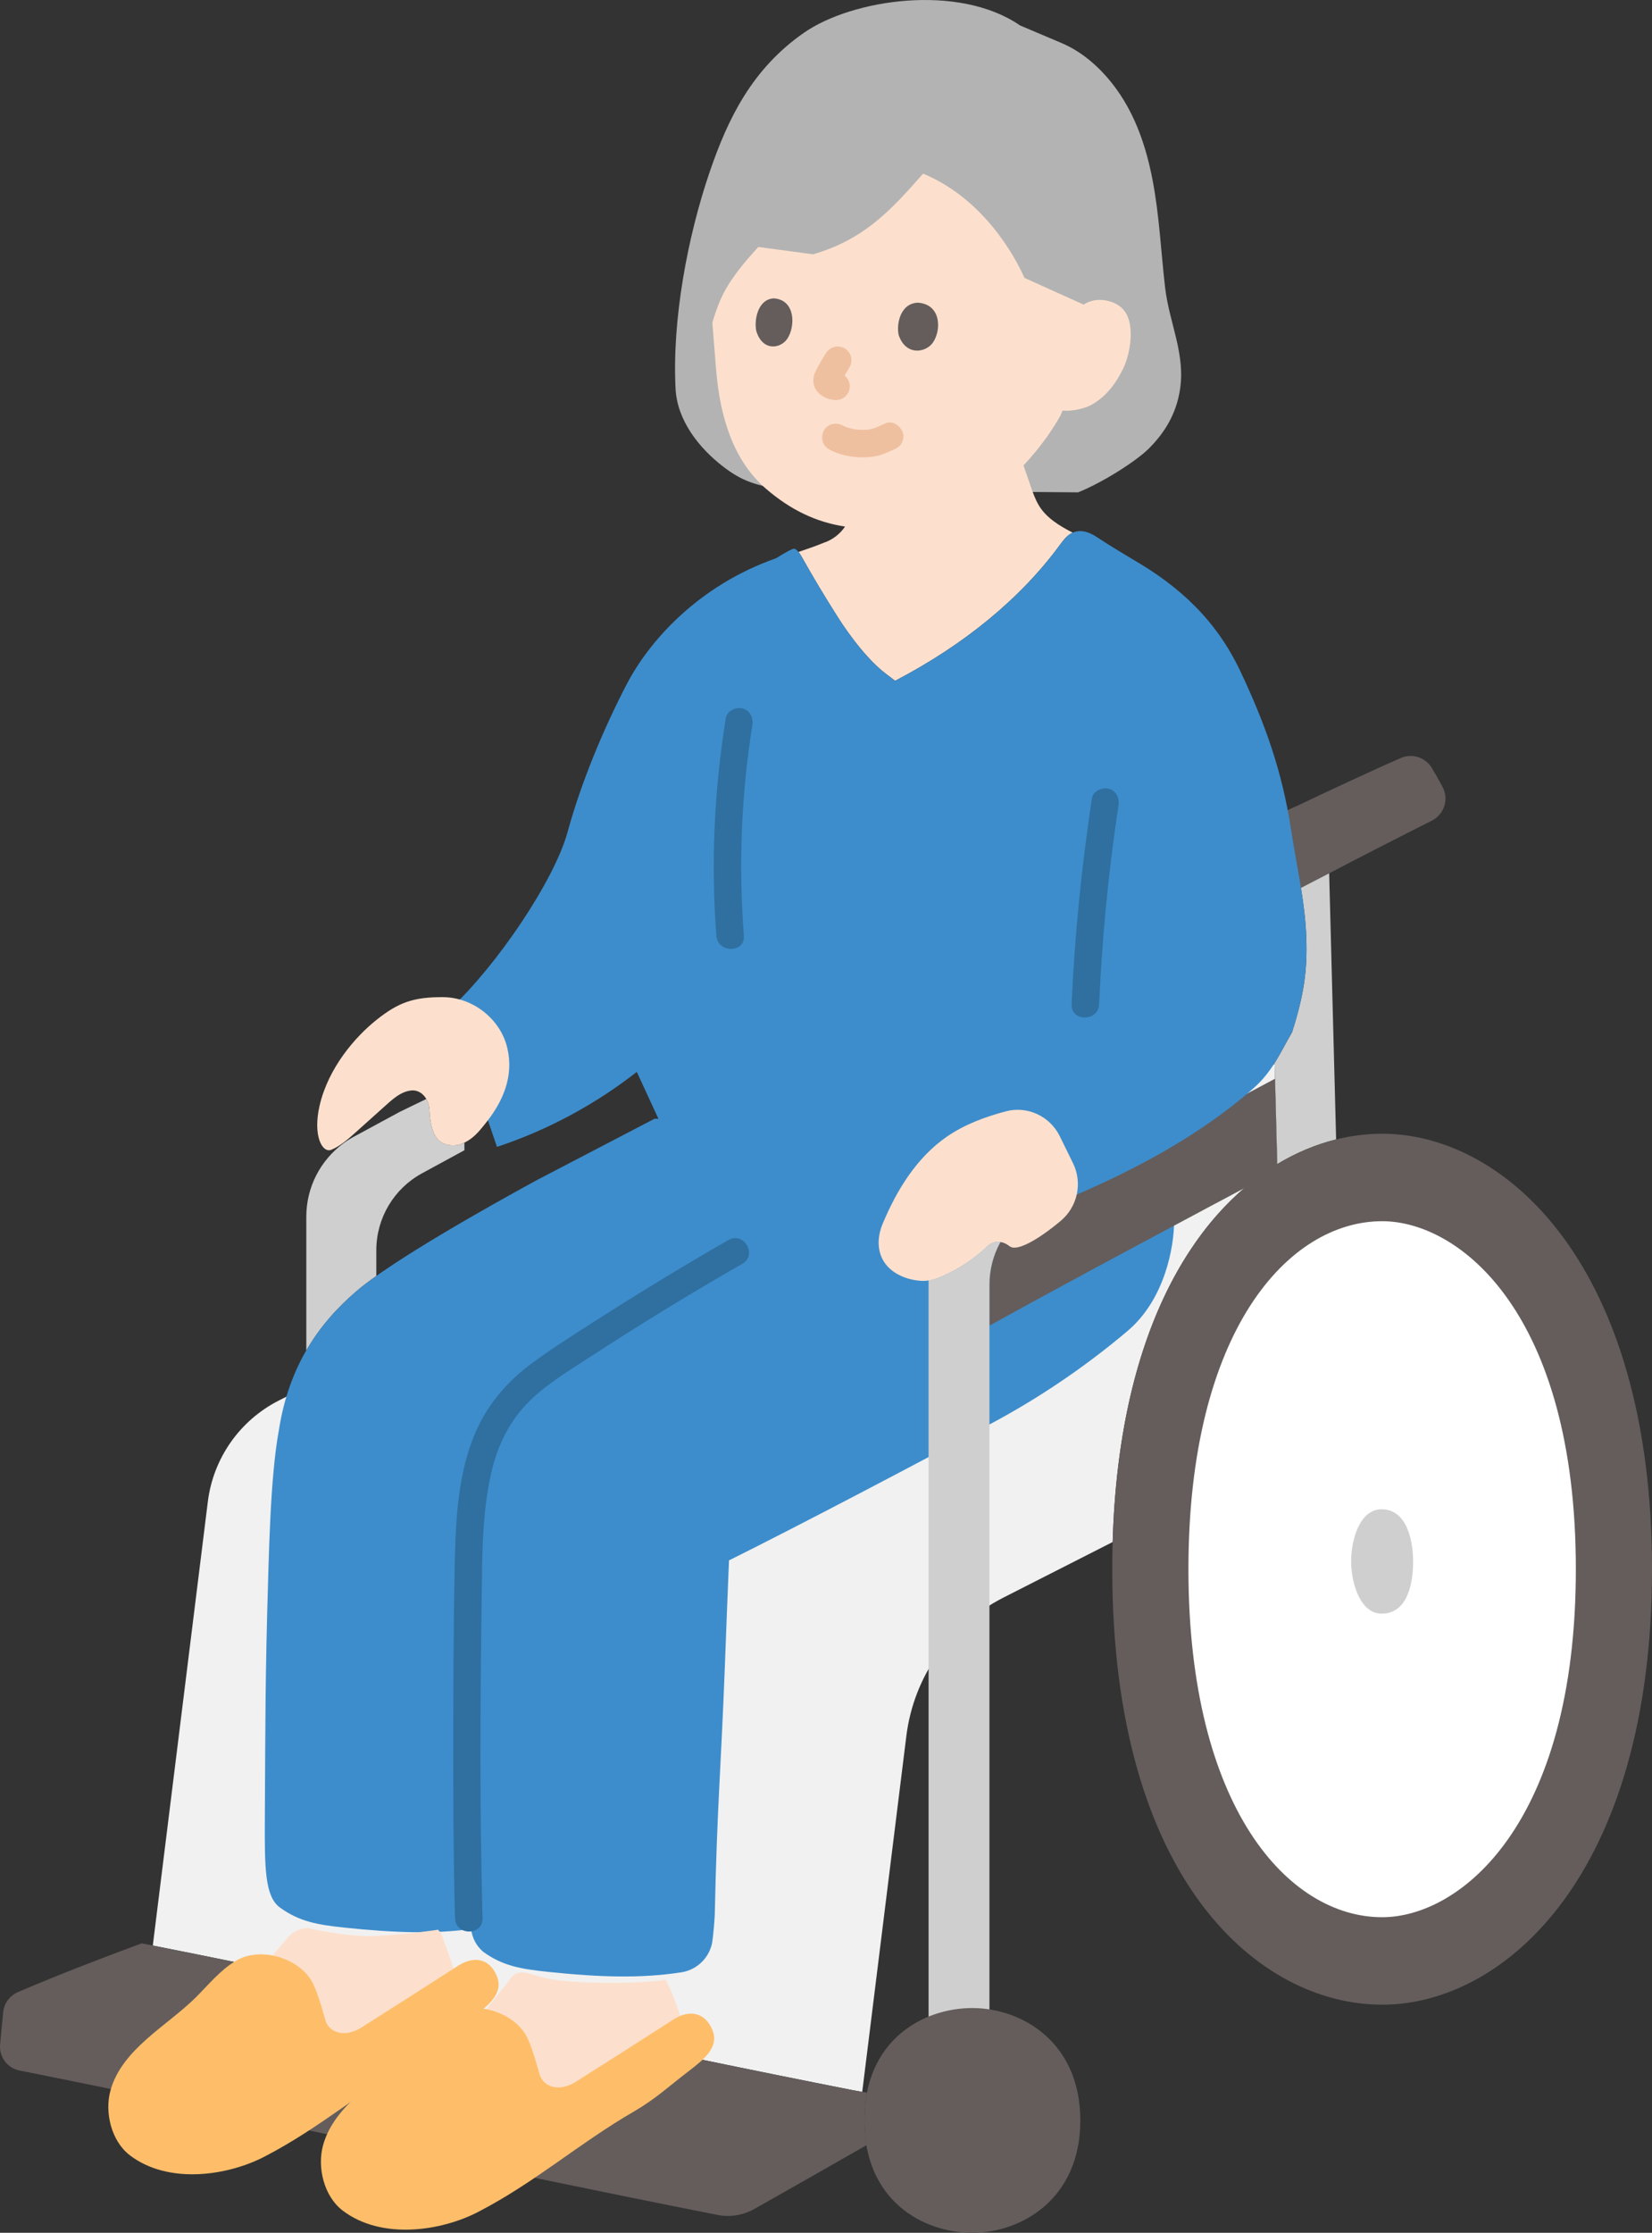
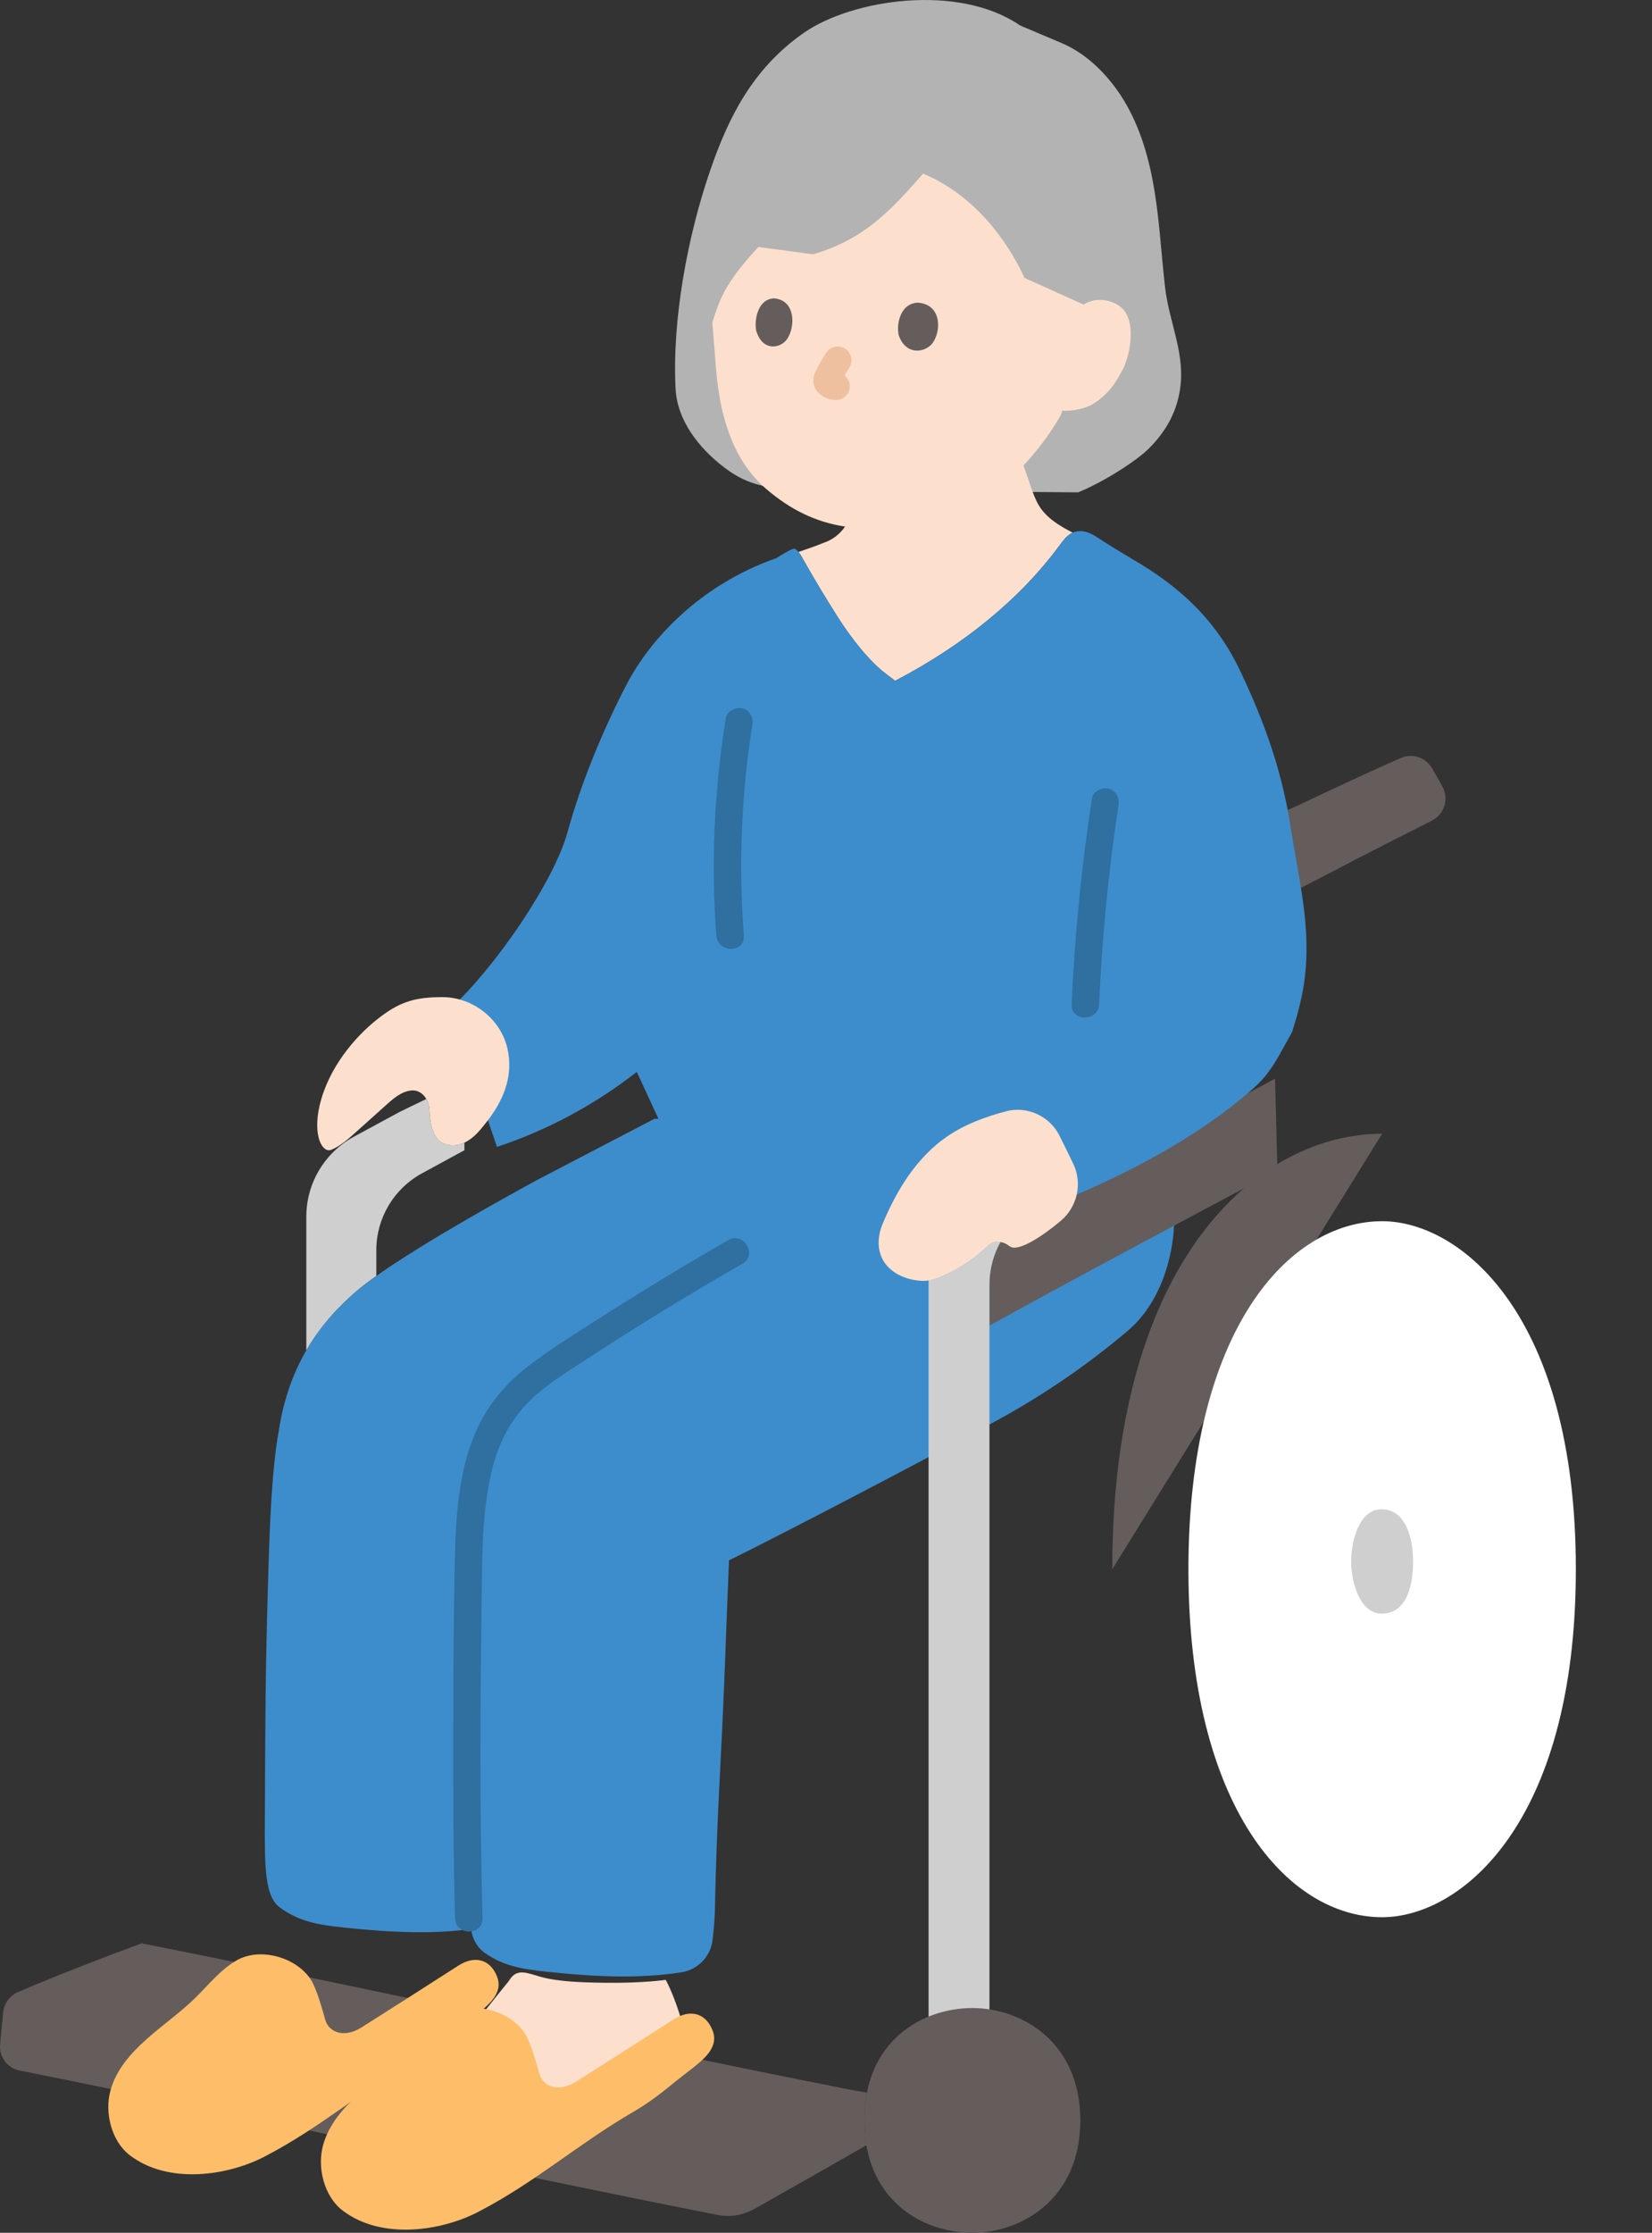
<svg xmlns="http://www.w3.org/2000/svg" id="b" width="240" height="324.162" viewBox="0 0 240 324.162">
  <rect x="0" y="0" width="240" height="324.162" fill="#333333" stroke="none" />
  <defs>
    <style>.d{fill:#3d8dcc;}.e{fill:#fff;}.f{fill:none;}.g{fill:#fce0cd;}.h{fill:#b3b3b3;}.i{fill:#efc0a0;}.j{fill:#2f70a1;}.k{fill:#645d5c;}.l{fill:#cfcfcf;}.m{fill:#febe69;}.n{fill:#f1f1f1;}</style>
  </defs>
  <g id="c">
    <path class="k" d="M189,128.905l4.098-2.115c3.847-2.027,10.948-5.65,14.912-7.643,1.807-.908,2.52-3.129,1.561-4.91-.472-.877-1.002-1.82-1.536-2.714-.927-1.553-2.858-2.203-4.516-1.481-4.135,1.8-11.076,5.043-15.151,6.988l-7.479,3.287" />
-     <path class="n" d="M185.18,154.489c.131,4.843.25,9.687.378,14.53-12.352,7.441-23.053,24.715-23.913,54.853-.036.02-.056.03-.056.03l-15.81,8.037c-7.749,3.939-13.036,11.471-14.106,20.098l-6.377,51.398s-.018.146-.037.292c-34.735-6.817-69.252-14.564-103.06-21.271l7.995-64.441c.782-6.3,4.642-11.8,10.3-14.676l53.706-27.303-.977.497,91.956-22.045Z" />
    <path class="l" d="M64.53,166.045c1.1.4,2.1.25,2.94-.15v1.1c-2.04,1.11-4.1,2.22-6.16,3.35-4.09,2.22-6.64,6.51-6.64,11.17v3.73c-1.13.8-2.11,1.55-2.89,2.22-2.73,2.34-5.27,5.12-7.28,8.6v-19.43c0-4.24,2.03-8.17,5.39-10.64.47-.35.98-.67,1.51-.96,2.24-1.22,4.47-2.42,6.69-3.62l2.41-1.17,1.44-.69c.25.43.41.94.45,1.49.07.9.11,4.25,2.14,5Z" />
-     <path class="l" d="M193.1,126.785c.33,12.88.67,25.76,1.01,38.64-2.87.71-5.76,1.89-8.55,3.58-.13-4.83-.25-9.68-.38-14.52l-.08-.05c.91-1.42,1.65-2.92,2.61-4.58,1.69-5.33,2.23-8.83,2.07-13.67-.08-2.44-.39-4.86-.78-7.28,1.3-.68,2.67-1.39,4.1-2.12Z" />
    <path class="h" d="M114.192,71.134c-4.34-.572-6.448-1.336-9.051-3.326-3.624-2.771-6.757-6.792-6.995-11.347-.523-10.013,1.74-22.128,4.98-31.575,2.629-7.665,6.128-14.874,13.645-20.114,7.029-4.9,22.506-7.211,31.419-1.077l6.044,2.559c3.42,1.453,6.105,4.106,8.006,6.753,2.772,3.859,4.3,8.434,5.198,13.1.994,5.168,1.22,10.417,1.829,15.652s3.063,9.749,2.109,15.12c-.571,3.217-2.095,5.889-4.525,8.289-1.791,1.768-6.576,4.846-10.227,6.312l-42.431-.345Z" />
    <path class="g" d="M163.826,45.956c-.301-.711-1.064-1.961-3.219-2.345-.99-.177-2.198-.048-3.175.613l-8.593-3.877c-2.383-5.262-7.267-12.059-14.737-15.133-4.775,5.449-8.649,9.57-15.974,11.707,0,0-3.887-.519-7.959-1.063-2.271,2.478-4.34,4.981-5.509,7.685-.46,1.064-.847,2.172-1.169,3.311.197,2.35.357,4.65.547,6.84.57,6.9,2.51,13.18,7.24,17.26,3.542,3.055,7.275,4.86,11.489,5.493l-.009.017c-.73,1.08-1.86,1.94-3.07,2.33-.974.41-2.293.873-3.686,1.342.159.191.307.416.42.616,1.76,3.134,3.325,5.743,5.248,8.774,1.968,3.103,4.575,6.422,6.973,8.249,0,0,.56.427,1.401,1.067,10.073-5.26,18.289-12,24.018-19.842.591-.809,1.116-1.38,1.78-1.668-1.941-.986-3.832-2.162-4.894-3.909-.56-.93-.92-1.97-1.27-2.99-.329-.958-.658-1.915-.987-2.863,1.338-1.413,2.498-2.867,3.588-4.395,0,0,1.293-1.888,1.847-2.971,0,0,.092-.24.227-.591,1.699.138,3.49-.426,4.225-.843,2.471-1.411,3.668-3.482,4.457-4.979,1.119-2.117,1.689-5.71.79-7.838Z" />
    <path class="d" d="M95.111,162.411l-17.167,8.944c-6.836,3.731-20.919,11.62-26.167,16.111-5.247,4.491-9.798,10.639-11.26,20.177-.336,1.772-.586,3.854-.79,6.101-.382,4.168-.569,8.906-.71,13.354-.021.637-.038,1.27-.055,1.92-.429,14.416-.404,19.753-.484,34.98-.038,7.096-.021,11.349,2.201,12.95,2.813,2.035,5.443,2.49,9.313,2.902,7.431.782,13.074.93,18.453.212.144,1.292.773,2.477,1.767,3.314,2.813,2.031,5.438,2.486,9.313,2.893,7.792.824,13.617.947,19.23.11,2.303-.259,4.189-1.959,4.686-4.223.229-1.436.378-3.628.399-4.172.344-15.971.867-20.42,1.474-36.225.183-5.052.387-10.116.595-15.219,9.258-4.58,29.686-15.274,39.378-20.564,6.56-3.616,12.746-7.869,18.474-12.7,5.549-4.652,6.798-12.419,6.807-15.844.009-1.657-.077-3.335-.242-5.137l-.754-5.082" />
    <path class="k" d="M181.551,158.575c-10.303,5.49-20.559,10.951-31.166,16.733-4.088,2.228-6.64,6.515-6.64,11.171,0,1.996,0,3.99,0,5.979,14.405-7.934,28.032-15.162,41.838-22.523-.119-4.442-.229-8.883-.347-13.324-1.23.655-2.458,1.31-3.685,1.964Z" />
    <path class="j" d="M70.107,278.495c-.436-15.583-.343-31.198-.124-46.784.087-6.172.041-12.543,1.555-18.556.967-3.84,2.778-7.274,5.665-10.017,2.444-2.321,5.421-4.116,8.235-5.947,7.334-4.773,14.81-9.368,22.408-13.709,2.235-1.277.222-4.734-2.019-3.454-6.87,3.925-13.622,8.076-20.286,12.34-2.891,1.85-5.805,3.701-8.55,5.765-3.573,2.687-6.35,6.044-8.067,10.187-2.687,6.484-2.774,13.909-2.901,20.836-.13,7.061-.161,14.125-.174,21.187-.017,9.383-.006,18.772.256,28.152.072,2.569,4.072,2.579,4,0h0Z" />
    <path class="l" d="M145.343,180.326c-.655-.1-1.325.072-1.846.568-1.913,1.819-4.14,3.309-6.558,4.369-.652.286-1.337.513-2.035.624,0,37.484,0,74.968,0,112.452h8.841s0-54.827,0-111.86c0-2.192.572-4.3,1.598-6.152Z" />
    <path class="d" d="M154.299,174.334c10.014-4.142,20.046-9.467,27.844-16.374,2.712-2.402,3.762-4.999,5.562-8.106,1.691-5.328,2.236-8.825,2.072-13.665-.179-5.298-1.419-10.5-2.222-15.778-1.27-8.341-3.737-15.31-7.353-22.95-3.53-7.458-8.841-12.328-15.674-16.272-2.312-1.381-3.412-2.055-5.234-3.247-.899-.588-1.855-.959-2.837-.795s-1.632.811-2.394,1.855c-5.729,7.843-13.945,14.582-24.018,19.842-.877-.669-1.401-1.067-1.401-1.067-2.398-1.827-5.005-5.145-6.973-8.249-1.923-3.032-3.487-5.64-5.248-8.774-.262-.467-.72-1.068-1.063-1.093-.26-.019-1.594.743-2.615,1.389-11.257,3.942-18.395,11.976-21.662,18.222-3.386,6.472-6.672,14.371-8.624,21.51-1.952,7.138-10.377,19.512-17.073,25.703l6.811,20.022c7.331-2.423,14.233-6.131,20.315-10.887,1.563,3.384,3.316,7.182,3.316,7.182l38.586,4.918,19.885,6.614Z" />
    <path class="j" d="M105.442,104.258c-1.682,10.447-2.176,21.032-1.375,31.586.194,2.551,4.195,2.572,4,0-.772-10.181-.391-20.439,1.232-30.523.171-1.065-.275-2.152-1.397-2.46-.953-.262-2.288.324-2.46,1.397h0Z" />
    <path class="f" d="M115.064,79.588c1.665,3.439,4.579,5.953,7.777,7.393,3.199,1.439,6.688,1.876,10.126,1.876,8.98-.013,17.932-3.035,25.476-8.591l1.404-1.107" />
    <path class="j" d="M158.629,115.913c-1.507,9.904-2.504,19.876-2.948,29.885-.114,2.574,3.886,2.568,4,0,.429-9.65,1.353-19.272,2.806-28.822.162-1.067-.269-2.15-1.397-2.46-.946-.26-2.297.323-2.46,1.397h0Z" />
    <path class="g" d="M58.171,158.835c-.723.4-1.379.972-1.999,1.527-1.521,1.362-3.041,2.725-4.562,4.087-1.062.952-2.152,1.921-3.467,2.473s-2.731-2.026-1.708-6.427c1.272-5.471,5.16-9.967,8.297-12.455,3.136-2.488,5.33-3.299,9.639-3.272,4.302.027,8.303,3.138,9.314,7.319,1.011,4.181-.609,7.925-3.346,11.243-.571.692-2.783,3.828-5.814,2.713-2.026-.745-2.065-4.098-2.135-4.998-.122-1.57-1.215-2.855-2.617-2.731-.572.05-1.103.245-1.602.521Z" />
    <path class="g" d="M155.888,168.882c1.411,2.873.651,6.334-1.807,8.384-3.472,2.896-6.228,4.297-7.248,3.762-.1-.052-.19-.11-.27-.173-.939-.728-2.203-.78-3.064.039-1.913,1.819-4.14,3.309-6.558,4.369-.996.437-2.065.768-3.15.691-2.77-.197-4.942-1.55-5.74-3.48-.63-1.522-.475-3.222.156-4.742,2.051-4.939,4.977-9.707,9.387-12.732,2.568-1.761,5.493-2.84,8.517-3.649,3.132-.838,6.418.689,7.847,3.599l1.931,3.932Z" />
-     <path class="k" d="M161.59,227.822c0-45.221,21.349-63.225,39.205-63.225s39.205,19.025,39.205,63.225-21.349,63.225-39.205,63.225-39.205-18.005-39.205-63.225" />
+     <path class="k" d="M161.59,227.822c0-45.221,21.349-63.225,39.205-63.225" />
    <path class="e" d="M200.795,177.297c-13.554,0-28.142,15.811-28.142,50.525s14.588,50.525,28.142,50.525c11.312,0,28.142-13.455,28.142-50.525s-16.83-50.525-28.142-50.525Z" />
    <path class="l" d="M200.719,234.271c-3.137,0-4.427-4.512-4.427-7.575s1.191-7.575,4.427-7.575c3.642,0,4.577,4.5,4.577,7.575s-.749,7.575-4.577,7.575Z" />
    <path class="k" d="M125.565,307.847c0-11.669,8.545-16.315,15.692-16.315s15.692,4.909,15.692,16.315-8.545,16.315-15.692,16.315-15.692-4.646-15.692-16.315" />
    <path class="k" d="M125.565,307.847c0-1.454.133-2.799.379-4.039l-2.169-.371c-34.791-6.855-69.357-14.616-103.202-21.298-6.134,2.271-11.924,4.499-17.918,7.054-1.201.512-2.048,1.599-2.183,2.898-.163,1.566-.32,3.14-.459,4.754-.153,1.786,1.057,3.403,2.815,3.754,33.308,6.659,67.291,14.245,101.466,20.979,1.832.361,3.716.016,5.342-.901,3.697-2.084,12.831-7.266,16.044-9.118l.2-.11c-.195-1.122-.316-2.312-.316-3.602Z" />
-     <path class="i" d="M120.413,65.224c1.423.808,3.116,1.142,4.737,1.177.815.018,1.651-.064,2.444-.247.403-.093.779-.244,1.16-.405.247-.104.491-.211.735-.322.085-.038.169-.077.254-.116.088-.04.544-.23.035-.02.503-.207.909-.43,1.195-.919.251-.429.357-1.061.202-1.541-.3-.928-1.425-1.824-2.46-1.397-.482.199-.957.41-1.432.624-.055.025-.347.151-.069.033.274-.116-.004-.001-.061.02-.138.051-.277.096-.419.134-.153.042-.308.076-.464.105-.033.006-.19.054-.216.036.018.013.505-.055.199-.029-.328.028-.655.048-.984.045-.317-.003-.635-.022-.95-.056-.07-.008-.361-.043-.029,0s.044.003-.027-.009c-.173-.029-.345-.063-.516-.102-.292-.067-.58-.148-.863-.247-.084-.03-.167-.064-.25-.094-.225-.082.394.197.192.079-.127-.074-.266-.131-.394-.204-.91-.517-2.228-.246-2.736.718-.501.949-.254,2.185.718,2.736h0Z" />
    <path class="k" d="M130.562,48.65c-.343-1.415.129-4.594,2.778-4.707,3.478.232,3.428,4.107,2.147,5.853-1.049,1.429-3.906,1.877-4.925-1.146Z" />
    <path class="k" d="M109.869,48.046c-.311-1.419.13-4.609,2.556-4.728,3.184.224,3.129,4.111,1.951,5.866-.964,1.436-3.582,1.893-4.507-1.137Z" />
    <path class="i" d="M119.976,51.289c-.464.735-.913,1.485-1.31,2.258-.18.35-.371.712-.439,1.102-.081.464-.1.86.027,1.319.118.425.378.818.698,1.117.42.392.85.651,1.396.828.333.108.694.114,1.04.159l-.532-.071c.023.003.046.007.068.011.266.083.532.095.798.036.266-.012.514-.091.744-.237.415-.243.811-.718.919-1.195.117-.512.091-1.087-.202-1.541-.267-.413-.69-.832-1.195-.919-.272-.047-.547-.075-.821-.109l.532.071c-.129-.018-.253-.046-.375-.093l.478.202c-.119-.052-.224-.117-.327-.196l.405.313c-.084-.071-.165-.145-.234-.23l.313.405c-.02-.028-.036-.058-.049-.09l.202.478c-.012-.032-.021-.065-.026-.098l.071.532c-.005-.054-.005-.103-.001-.158l-.071.532c.017-.115.05-.222.093-.33l-.202.478c.203-.464.469-.907.724-1.344.237-.407.479-.81.73-1.209.271-.43.335-1.057.202-1.541-.128-.464-.486-.967-.919-1.195-.464-.245-1.026-.368-1.541-.202-.506.164-.909.464-1.195.919h0Z" />
-     <path class="g" d="M66.047,286.361c-.48-1.695-1.102-3.363-1.724-5.01-.127-.442-.361-.85-.68-1.185,0,0-4.73.712-9.045.9-4.315.188-9.888-1.155-9.888-1.155-1.173.034-2.269.582-3,1.5-1.118,1.35-2.268,2.672-3.45,3.965,0,0-16.444,21.339,1.406,18.253,17.85-3.085,26.38-17.267,26.38-17.267Z" />
    <path class="g" d="M99.071,293.581c-.666-2.353-1.512-4.549-2.353-6.139,0,0-3.276.482-8.63.425-3.768-.04-7.082-.188-9.474-.844-1.975-.542-3.468-1.334-4.567.394-.071.111-.142.215-.217.309-1.242,1.501-2.47,3.069-3.717,4.636,0,0-14.015,21.999,8.103,16.522s20.855-15.303,20.855-15.303Z" />
    <path class="m" d="M69.542,321.091c-5.334,2.805-14.081,4.176-19.769-.164-2.694-2.056-3.745-6.264-2.825-9.526,1.692-5.995,8.212-9.373,12.38-13.474,1.94-1.908,3.668-4.102,6.014-5.478,3.434-2.015,8.778-.526,10.919,2.778.865,1.335,1.686,4.401,2.132,5.928.494,1.696,2.607,2.675,5.17,1.143,4.051-2.564,9.611-6.101,14.287-9.111,2.326-1.497,4.616-1.018,5.653,1.545.999,2.467-1.174,4.222-3.464,5.972-2.891,2.21-4.81,4.035-7.96,5.858-7.96,4.606-14.369,10.305-22.539,14.528Z" />
    <path class="m" d="M38.483,313.072c-5.294,2.784-13.974,4.144-19.619-.163-2.674-2.04-3.717-6.217-2.803-9.454,1.679-5.95,8.15-9.302,12.287-13.372,1.925-1.894,3.64-4.071,5.969-5.437,3.408-2,8.712-.522,10.837,2.757.859,1.325,1.674,4.368,2.116,5.884.491,1.684,2.587,2.654,5.131,1.134,4.021-2.544,9.539-6.055,14.179-9.042,2.308-1.486,4.581-1.01,5.611,1.533.991,2.449-1.165,4.19-3.438,5.927-2.87,2.193-4.774,4.005-7.9,5.814-7.9,4.571-14.261,10.227-22.369,14.419Z" />
  </g>
</svg>